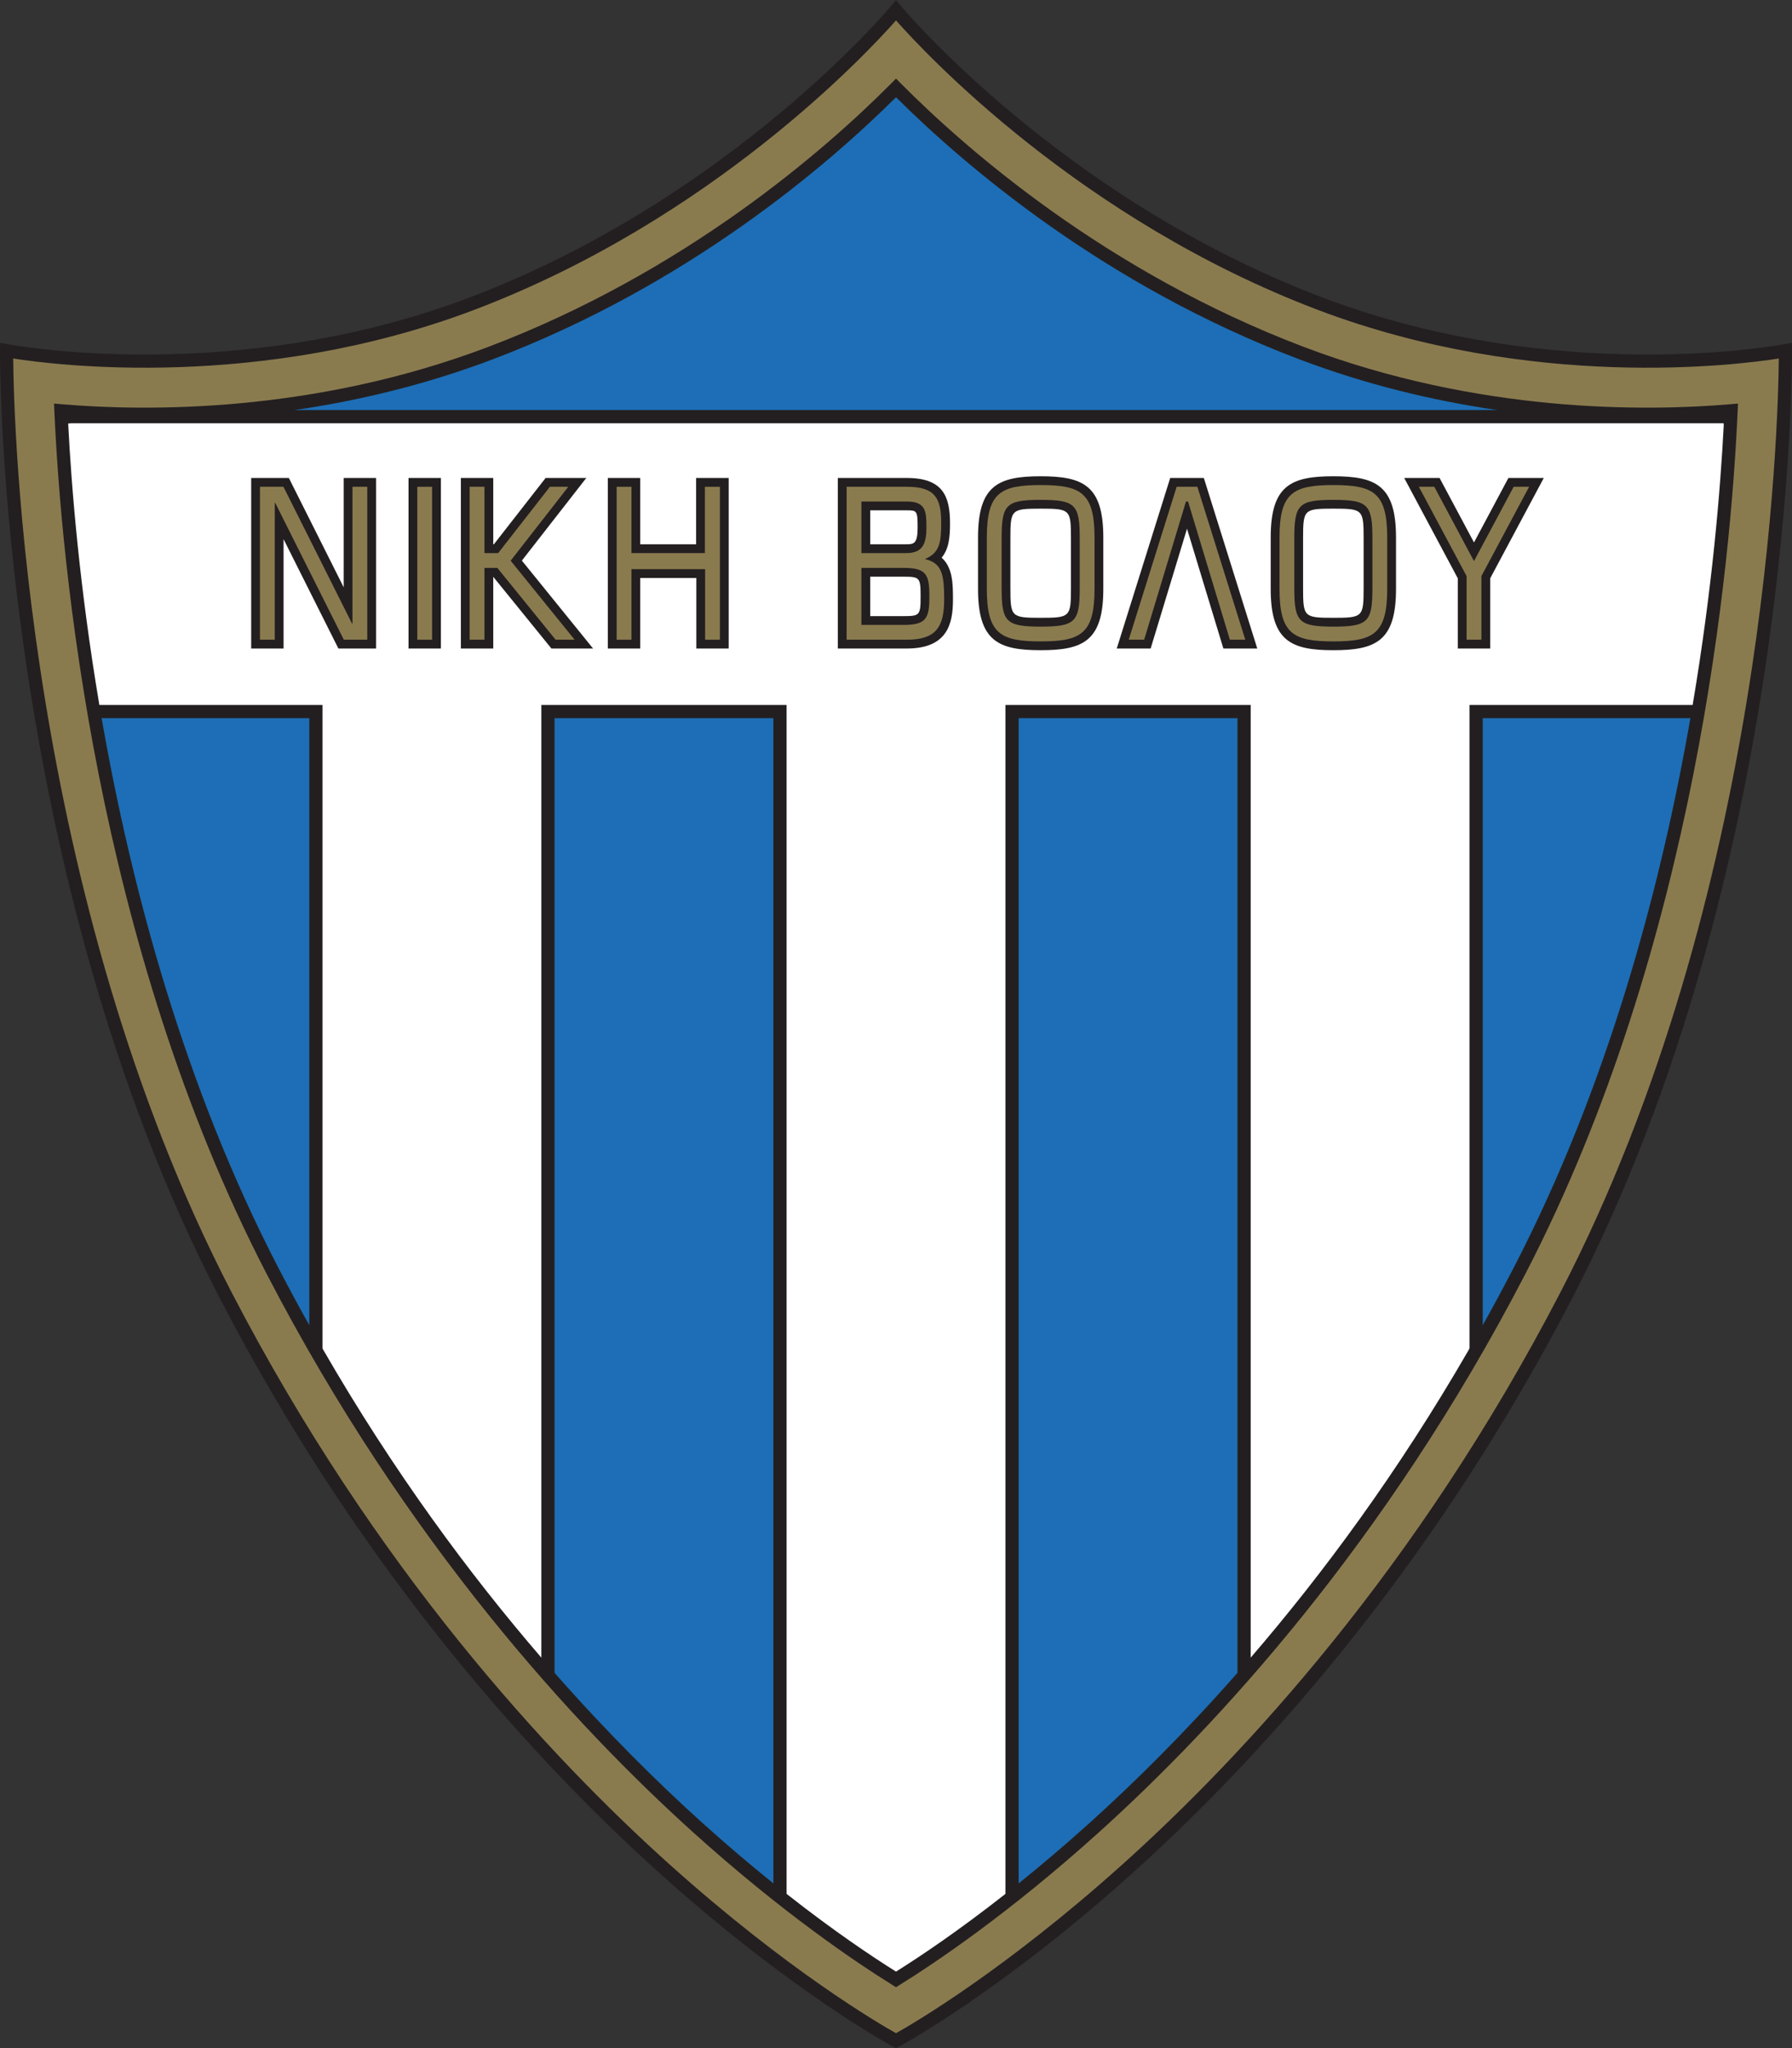
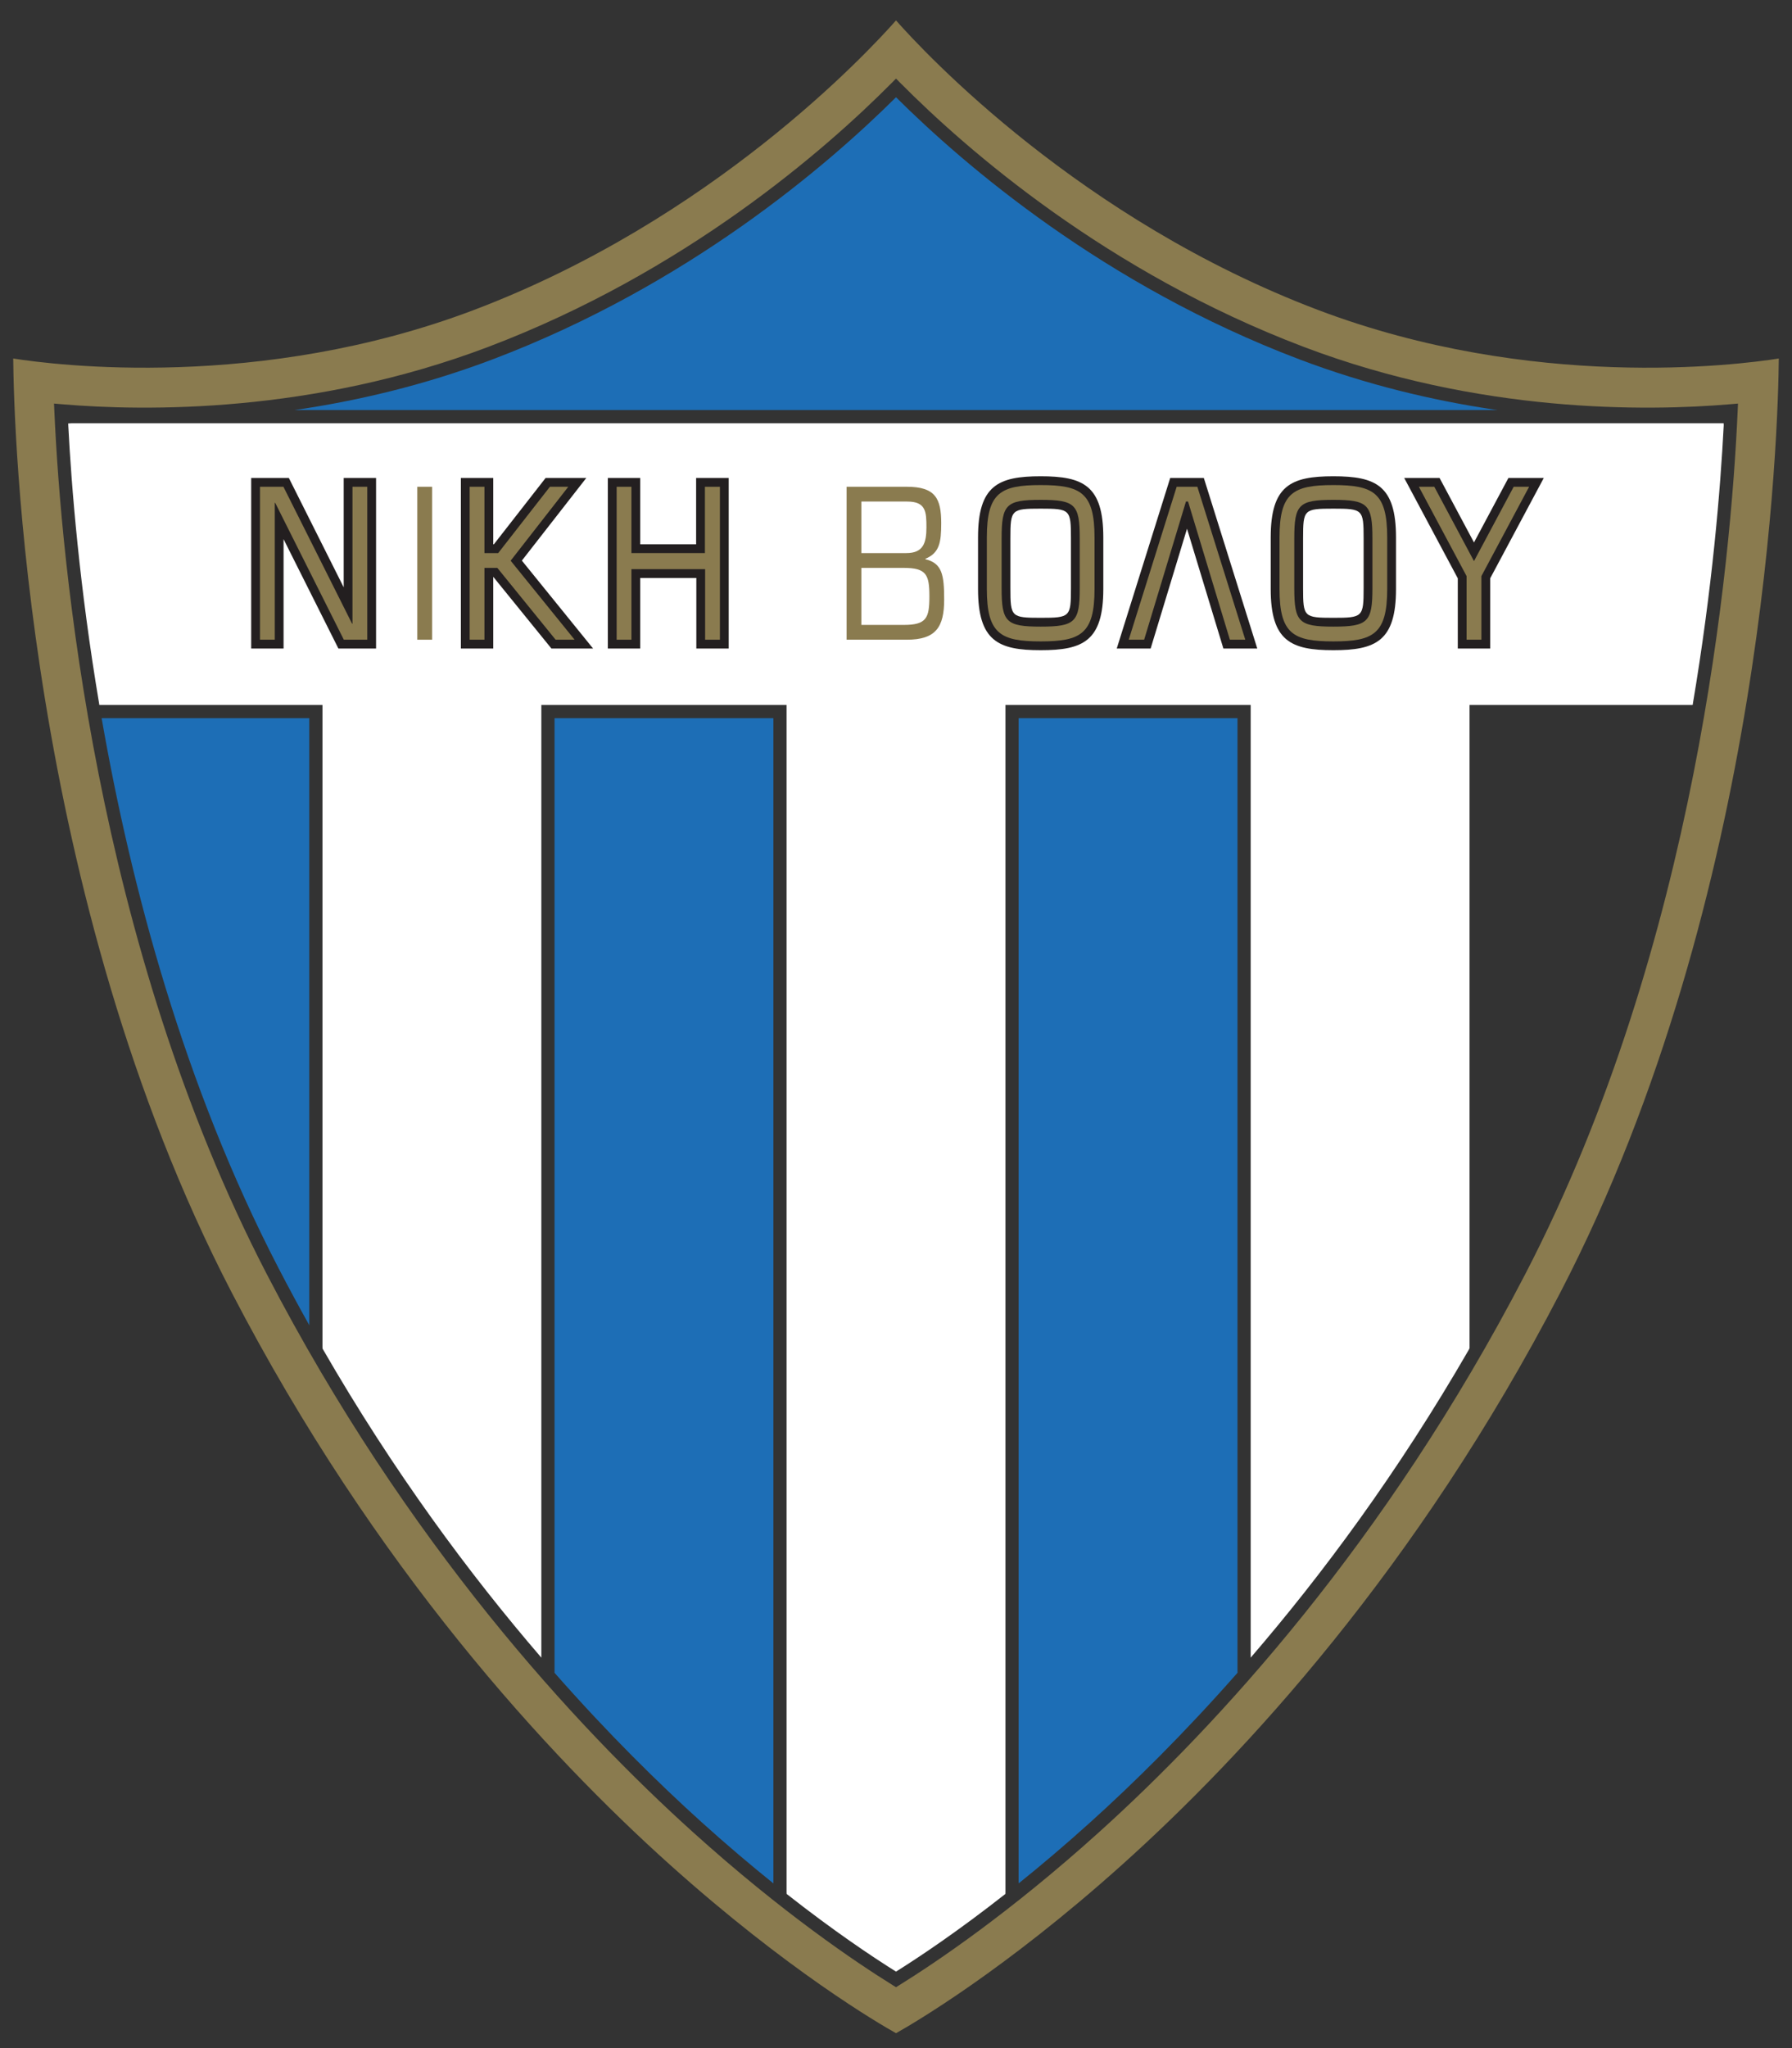
<svg xmlns="http://www.w3.org/2000/svg" width="529.53pt" height="605pt" viewBox="0 0 529.53 605" version="1.1">
  <rect x="0" y="0" width="529.53" height="605" fill="#333333" stroke="none" />
  <g id="surface1">
-     <path style=" stroke:none;fill-rule:nonzero;fill:rgb(13.699%,12.199%,12.5%);fill-opacity:1;" d="M 263.266 1.816 C 262.797 2.383 215.547 58.777 138.688 87.902 C 69.156 114.246 2.984 101.809 2.324 101.68 L 0.023 101.23 L 0 103.57 C -0.016 105.09 -0.828 256.684 64.992 383.555 C 107.633 465.746 159.391 521.418 195.301 553.652 C 234.254 588.613 263.562 604.359 263.852 604.512 L 264.77 605 L 265.684 604.512 C 265.977 604.359 295.285 588.613 334.234 553.652 C 370.145 521.418 421.902 465.746 464.539 383.555 C 530.363 256.684 529.551 105.09 529.535 103.57 L 529.512 101.23 L 527.211 101.68 C 526.551 101.809 460.379 114.246 390.848 87.902 C 313.988 58.777 266.738 2.383 266.27 1.816 L 264.77 -0.004 L 263.266 1.816 " />
    <path style=" stroke:none;fill-rule:nonzero;fill:rgb(100%,100%,100%);fill-opacity:1;" d="M 500.016 208.242 L 434.246 208.242 C 434.246 208.242 434.246 303.395 434.246 398.203 L 434.051 398.645 C 413.094 434.953 390.656 465.164 369.57 489.633 L 369.574 488.934 C 369.574 376.965 369.574 208.242 369.574 208.242 L 297.102 208.242 C 297.102 208.242 297.102 472.113 297.102 558.863 L 297.086 559.43 C 283.094 570.426 271.801 577.965 264.77 582.371 C 257.738 577.969 246.445 570.426 232.457 559.434 L 232.434 558.828 C 232.434 472.043 232.434 208.242 232.434 208.242 L 159.965 208.242 C 159.965 208.242 159.965 377.457 159.965 489.422 L 159.965 489.633 C 138.824 465.102 116.316 434.793 95.312 398.355 L 95.289 397.793 C 95.289 303.117 95.289 208.242 95.289 208.242 L 29.348 208.242 L 29.332 208.059 C 23.496 173.438 21.113 144.02 20.145 125.094 L 21.184 125.023 L 509.328 125.023 L 509.359 125.582 C 508.379 144.551 505.98 173.82 500.176 208.215 L 500.016 208.242 " />
    <path style=" stroke:none;fill-rule:nonzero;fill:rgb(54.099%,48.199%,31%);fill-opacity:1;" d="M 140.07 91.551 C 210.305 64.934 256.113 15.824 264.77 6.035 C 273.422 15.824 319.23 64.934 389.465 91.551 C 452.738 115.523 513.246 107.848 525.629 105.898 C 525.461 125.113 522.094 264.156 461.078 381.762 C 418.742 463.363 367.379 518.645 331.742 550.648 C 296.777 582.051 269.789 597.75 264.77 600.562 C 259.746 597.75 232.758 582.051 197.789 550.648 C 162.156 518.645 110.793 463.363 68.457 381.762 C 7.441 264.156 4.074 125.117 3.906 105.898 C 16.285 107.848 76.797 115.523 140.07 91.551 M 263.387 24.605 C 243.898 44.215 202.504 80.402 144.215 102.488 C 92.391 122.129 43.004 121.512 18.176 119.395 L 15.965 119.207 L 16.062 121.426 C 18.035 165.496 28.098 278.562 78.84 376.371 C 120.141 455.977 170.148 509.969 204.828 541.238 C 231.246 565.062 253.078 579.723 263.738 586.34 L 264.77 586.977 L 265.797 586.34 C 276.461 579.723 298.289 565.062 324.707 541.238 C 359.387 509.965 409.395 455.977 450.695 376.371 C 501.438 278.555 511.5 165.496 513.473 121.426 L 513.57 119.207 L 511.359 119.395 C 486.531 121.512 437.145 122.129 385.32 102.488 C 327.035 80.402 285.637 44.215 266.152 24.605 L 264.77 23.215 L 263.387 24.605 " />
    <path style=" stroke:none;fill-rule:nonzero;fill:rgb(13.699%,12.199%,12.5%);fill-opacity:1;" d="M 108.523 141.18 L 101.559 141.18 C 101.559 141.18 101.559 161.898 101.559 173.48 C 95.965 162.328 85.355 141.18 85.355 141.18 L 74.227 141.18 L 74.227 191.559 L 83.793 191.559 C 83.793 191.559 83.793 170.84 83.793 159.258 C 89.387 170.406 99.996 191.559 99.996 191.559 L 111.125 191.559 L 111.125 141.18 L 108.523 141.18 " />
-     <path style=" stroke:none;fill-rule:nonzero;fill:rgb(13.699%,12.199%,12.5%);fill-opacity:1;" d="M 127.68 141.18 L 120.715 141.18 L 120.715 191.559 L 130.281 191.559 L 130.281 141.18 L 127.68 141.18 " />
    <path style=" stroke:none;fill-rule:nonzero;fill:rgb(13.699%,12.199%,12.5%);fill-opacity:1;" d="M 167.926 141.18 L 161.227 141.18 C 161.227 141.18 147.348 158.973 145.938 160.773 C 145.859 160.773 145.84 160.773 145.754 160.773 C 145.754 156.863 145.754 141.18 145.754 141.18 L 136.184 141.18 L 136.184 191.559 L 145.754 191.559 C 145.754 191.559 145.754 174.426 145.754 170.379 C 147.227 172.195 162.941 191.559 162.941 191.559 L 175.25 191.559 C 175.25 191.559 156.469 168.375 154.211 165.59 C 156.391 162.797 173.25 141.18 173.25 141.18 L 167.926 141.18 " />
    <path style=" stroke:none;fill-rule:nonzero;fill:rgb(13.699%,12.199%,12.5%);fill-opacity:1;" d="M 212.73 141.18 L 205.699 141.18 C 205.699 141.18 205.699 156.863 205.699 160.773 C 202.219 160.773 192.664 160.773 189.188 160.773 C 189.188 156.863 189.188 141.18 189.188 141.18 L 179.617 141.18 L 179.617 191.559 L 189.188 191.559 C 189.188 191.559 189.188 174.699 189.188 170.715 C 192.672 170.715 202.277 170.715 205.762 170.715 C 205.762 174.699 205.762 191.559 205.762 191.559 L 215.328 191.559 L 215.328 141.18 L 212.73 141.18 " />
-     <path style=" stroke:none;fill-rule:nonzero;fill:rgb(13.699%,12.199%,12.5%);fill-opacity:1;" d="M 250.172 141.18 L 247.57 141.18 L 247.57 191.559 L 267.953 191.559 C 279.977 191.559 281.598 184.25 281.598 177.102 C 281.598 172.594 281.574 167.645 278.246 164.73 C 280.449 162.102 280.727 158.512 280.727 154.512 C 280.727 146.512 278.555 141.18 267.953 141.18 L 250.172 141.18 M 268.078 150.746 C 270.895 150.746 271.156 150.887 271.156 155.762 C 271.156 160.562 270.078 160.773 267.828 160.773 C 267.828 160.773 260.504 160.773 257.141 160.773 C 257.141 157.934 257.141 153.586 257.141 150.746 C 260.531 150.746 268.078 150.746 268.078 150.746 M 267.02 170.34 C 271.797 170.34 272.031 170.613 272.031 176.164 C 272.031 181.719 271.797 181.988 267.02 181.988 C 267.02 181.988 260.398 181.988 257.141 181.988 C 257.141 178.949 257.141 173.383 257.141 170.34 C 260.398 170.34 267.02 170.34 267.02 170.34 " />
    <path style=" stroke:none;fill-rule:nonzero;fill:rgb(13.699%,12.199%,12.5%);fill-opacity:1;" d="M 289.004 158.758 L 289.004 173.98 C 289.004 189.352 294.973 192.059 307.516 192.059 C 320.059 192.059 326.027 189.352 326.027 173.98 L 326.027 158.758 C 326.027 143.387 320.059 140.68 307.516 140.68 C 294.973 140.68 289.004 143.387 289.004 158.758 M 298.57 173.73 L 298.57 159.008 C 298.57 150.492 298.82 150.246 307.516 150.246 C 316.207 150.246 316.461 150.492 316.461 159.008 L 316.461 173.73 C 316.461 182.242 316.207 182.488 307.516 182.488 C 298.82 182.488 298.57 182.242 298.57 173.73 " />
    <path style=" stroke:none;fill-rule:nonzero;fill:rgb(13.699%,12.199%,12.5%);fill-opacity:1;" d="M 361.504 191.559 L 371.52 191.559 L 355.727 141.18 L 345.793 141.18 L 329.996 191.559 L 340.012 191.559 L 350.758 156.172 L 361.504 191.559 " />
    <path style=" stroke:none;fill-rule:nonzero;fill:rgb(13.699%,12.199%,12.5%);fill-opacity:1;" d="M 375.488 158.758 L 375.488 173.98 C 375.488 189.352 381.461 192.059 394.004 192.059 C 406.547 192.059 412.516 189.352 412.516 173.98 L 412.516 158.758 C 412.516 143.387 406.547 140.68 394.004 140.68 C 381.461 140.68 375.488 143.387 375.488 158.758 M 385.055 173.73 L 385.055 159.008 C 385.055 150.492 385.309 150.246 394.004 150.246 C 402.691 150.246 402.945 150.492 402.945 159.008 L 402.945 173.73 C 402.945 182.242 402.691 182.488 394.004 182.488 C 385.309 182.488 385.055 182.242 385.055 173.73 " />
    <path style=" stroke:none;fill-rule:nonzero;fill:rgb(13.699%,12.199%,12.5%);fill-opacity:1;" d="M 451.848 141.18 L 445.73 141.18 C 445.73 141.18 438.527 154.668 435.559 160.227 C 432.59 154.668 425.387 141.18 425.387 141.18 L 414.938 141.18 C 414.938 141.18 430.188 169.727 430.773 170.828 C 430.773 172.039 430.773 191.559 430.773 191.559 L 440.344 191.559 C 440.344 191.559 440.344 172.039 440.344 170.828 C 440.93 169.727 456.184 141.18 456.184 141.18 L 451.848 141.18 " />
    <path style=" stroke:none;fill-rule:nonzero;fill:rgb(11.4%,43.1%,71.399%);fill-opacity:1;" d="M 86.984 121.133 C 105.273 118.48 125.242 113.848 145.598 106.137 C 203.281 84.277 244.543 48.82 264.77 28.723 C 284.992 48.82 326.254 84.277 383.938 106.137 C 403.805 113.664 423.305 118.258 441.234 120.941 L 442.625 121.121 L 88.699 121.121 L 86.984 121.133 " />
    <path style=" stroke:none;fill-rule:nonzero;fill:rgb(11.4%,43.1%,71.399%);fill-opacity:1;" d="M 91.418 391.488 C 88.34 385.988 85.297 380.352 82.301 374.574 C 54.211 320.426 38.672 261.547 30.086 212.445 L 30.023 212.141 C 43.035 212.141 88.234 212.141 91.391 212.141 C 91.391 213.992 91.391 301.078 91.391 391.168 L 91.418 391.488 " />
    <path style=" stroke:none;fill-rule:nonzero;fill:rgb(11.4%,43.1%,71.399%);fill-opacity:1;" d="M 228.539 556.32 C 221.98 551.051 214.902 545.07 207.441 538.344 C 194.617 526.781 179.688 512.09 163.871 494.121 L 163.863 493.914 C 163.863 382.816 163.863 214.723 163.863 212.141 C 167.438 212.141 224.961 212.141 228.531 212.141 C 228.531 215.281 228.531 463.363 228.531 555.801 L 228.539 556.32 " />
-     <path style=" stroke:none;fill-rule:nonzero;fill:rgb(11.4%,43.1%,71.399%);fill-opacity:1;" d="M 499.293 212.141 C 486.004 212.141 441.285 212.141 438.148 212.141 C 438.148 213.996 438.148 301.301 438.148 391.512 L 438.316 391.137 C 441.328 385.746 444.301 380.227 447.23 374.574 C 475.383 320.312 490.926 261.301 499.504 212.141 L 499.293 212.141 " />
    <path style=" stroke:none;fill-rule:nonzero;fill:rgb(11.4%,43.1%,71.399%);fill-opacity:1;" d="M 365.684 494.102 C 349.863 512.078 334.922 526.777 322.094 538.344 C 314.645 545.059 307.578 551.035 301.031 556.297 L 301.004 555.801 C 301.004 463.363 301.004 215.281 301.004 212.141 C 304.578 212.141 362.102 212.141 365.676 212.141 C 365.676 214.719 365.676 382.449 365.676 493.551 L 365.684 494.102 " />
    <path style=" stroke:none;fill-rule:nonzero;fill:rgb(54.099%,48.199%,31%);fill-opacity:1;" d="M 76.824 143.781 L 83.754 143.781 L 104.031 184.215 L 104.156 184.215 L 104.156 143.781 L 108.523 143.781 L 108.523 188.957 L 101.598 188.957 L 81.32 148.523 L 81.195 148.523 L 81.195 188.957 L 76.824 188.957 L 76.824 143.781 " />
    <path style=" stroke:none;fill-rule:nonzero;fill:rgb(54.099%,48.199%,31%);fill-opacity:1;" d="M 123.312 143.781 L 127.68 143.781 L 127.68 188.957 L 123.312 188.957 L 123.312 143.781 " />
    <path style=" stroke:none;fill-rule:nonzero;fill:rgb(54.099%,48.199%,31%);fill-opacity:1;" d="M 138.785 143.781 L 143.152 143.781 L 143.152 163.371 L 147.211 163.371 L 162.496 143.781 L 167.926 143.781 L 150.891 165.621 L 169.797 188.957 L 164.18 188.957 L 146.961 167.742 L 143.152 167.742 L 143.152 188.957 L 138.785 188.957 L 138.785 143.781 " />
    <path style=" stroke:none;fill-rule:nonzero;fill:rgb(54.099%,48.199%,31%);fill-opacity:1;" d="M 182.219 143.781 L 186.586 143.781 L 186.586 163.371 L 208.301 163.371 L 208.301 143.781 L 212.73 143.781 L 212.73 188.957 L 208.363 188.957 L 208.363 168.117 L 186.586 168.117 L 186.586 188.957 L 182.219 188.957 L 182.219 143.781 " />
    <path style=" stroke:none;fill-rule:nonzero;fill:rgb(54.099%,48.199%,31%);fill-opacity:1;" d="M 250.172 143.781 L 267.953 143.781 C 276.379 143.781 278.125 147.211 278.125 154.512 C 278.125 160.191 277.629 163.312 273.445 165.059 L 273.445 165.184 C 278.375 166.367 278.996 169.738 278.996 177.102 C 278.996 185.215 276.566 188.957 267.953 188.957 L 250.172 188.957 L 250.172 143.781 M 254.539 163.371 L 267.828 163.371 C 272.82 163.371 273.758 160.379 273.758 155.762 C 273.758 151.207 273.633 148.148 268.078 148.148 L 254.539 148.148 L 254.539 163.371 M 254.539 184.59 L 267.02 184.59 C 273.758 184.59 274.633 182.594 274.633 176.164 C 274.633 169.738 273.758 167.742 267.02 167.742 L 254.539 167.742 L 254.539 184.59 " />
    <path style=" stroke:none;fill-rule:nonzero;fill:rgb(54.099%,48.199%,31%);fill-opacity:1;" d="M 291.605 158.758 C 291.605 145.527 295.66 143.281 307.516 143.281 C 319.371 143.281 323.43 145.527 323.43 158.758 L 323.43 173.98 C 323.43 187.211 319.371 189.457 307.516 189.457 C 295.66 189.457 291.605 187.211 291.605 173.98 L 291.605 158.758 M 319.059 159.008 C 319.059 149.02 317.746 147.648 307.516 147.648 C 297.281 147.648 295.973 149.02 295.973 159.008 L 295.973 173.73 C 295.973 183.715 297.281 185.09 307.516 185.09 C 317.746 185.09 319.059 183.715 319.059 173.73 L 319.059 159.008 " />
    <path style=" stroke:none;fill-rule:nonzero;fill:rgb(54.099%,48.199%,31%);fill-opacity:1;" d="M 351.07 148.148 L 350.445 148.148 L 338.09 188.957 L 333.535 188.957 L 347.703 143.781 L 353.816 143.781 L 367.98 188.957 L 363.426 188.957 L 351.07 148.148 " />
    <path style=" stroke:none;fill-rule:nonzero;fill:rgb(54.099%,48.199%,31%);fill-opacity:1;" d="M 378.09 158.758 C 378.09 145.527 382.145 143.281 394.004 143.281 C 405.855 143.281 409.914 145.527 409.914 158.758 L 409.914 173.98 C 409.914 187.211 405.855 189.457 394.004 189.457 C 382.145 189.457 378.09 187.211 378.09 173.98 L 378.09 158.758 M 405.547 159.008 C 405.547 149.02 404.234 147.648 394.004 147.648 C 383.766 147.648 382.457 149.02 382.457 159.008 L 382.457 173.73 C 382.457 183.715 383.766 185.09 394.004 185.09 C 404.234 185.09 405.547 183.715 405.547 173.73 L 405.547 159.008 " />
    <path style=" stroke:none;fill-rule:nonzero;fill:rgb(54.099%,48.199%,31%);fill-opacity:1;" d="M 433.375 170.176 L 419.273 143.781 L 423.828 143.781 L 435.559 165.746 L 447.289 143.781 L 451.848 143.781 L 437.746 170.176 L 437.746 188.957 L 433.375 188.957 L 433.375 170.176 " />
  </g>
</svg>